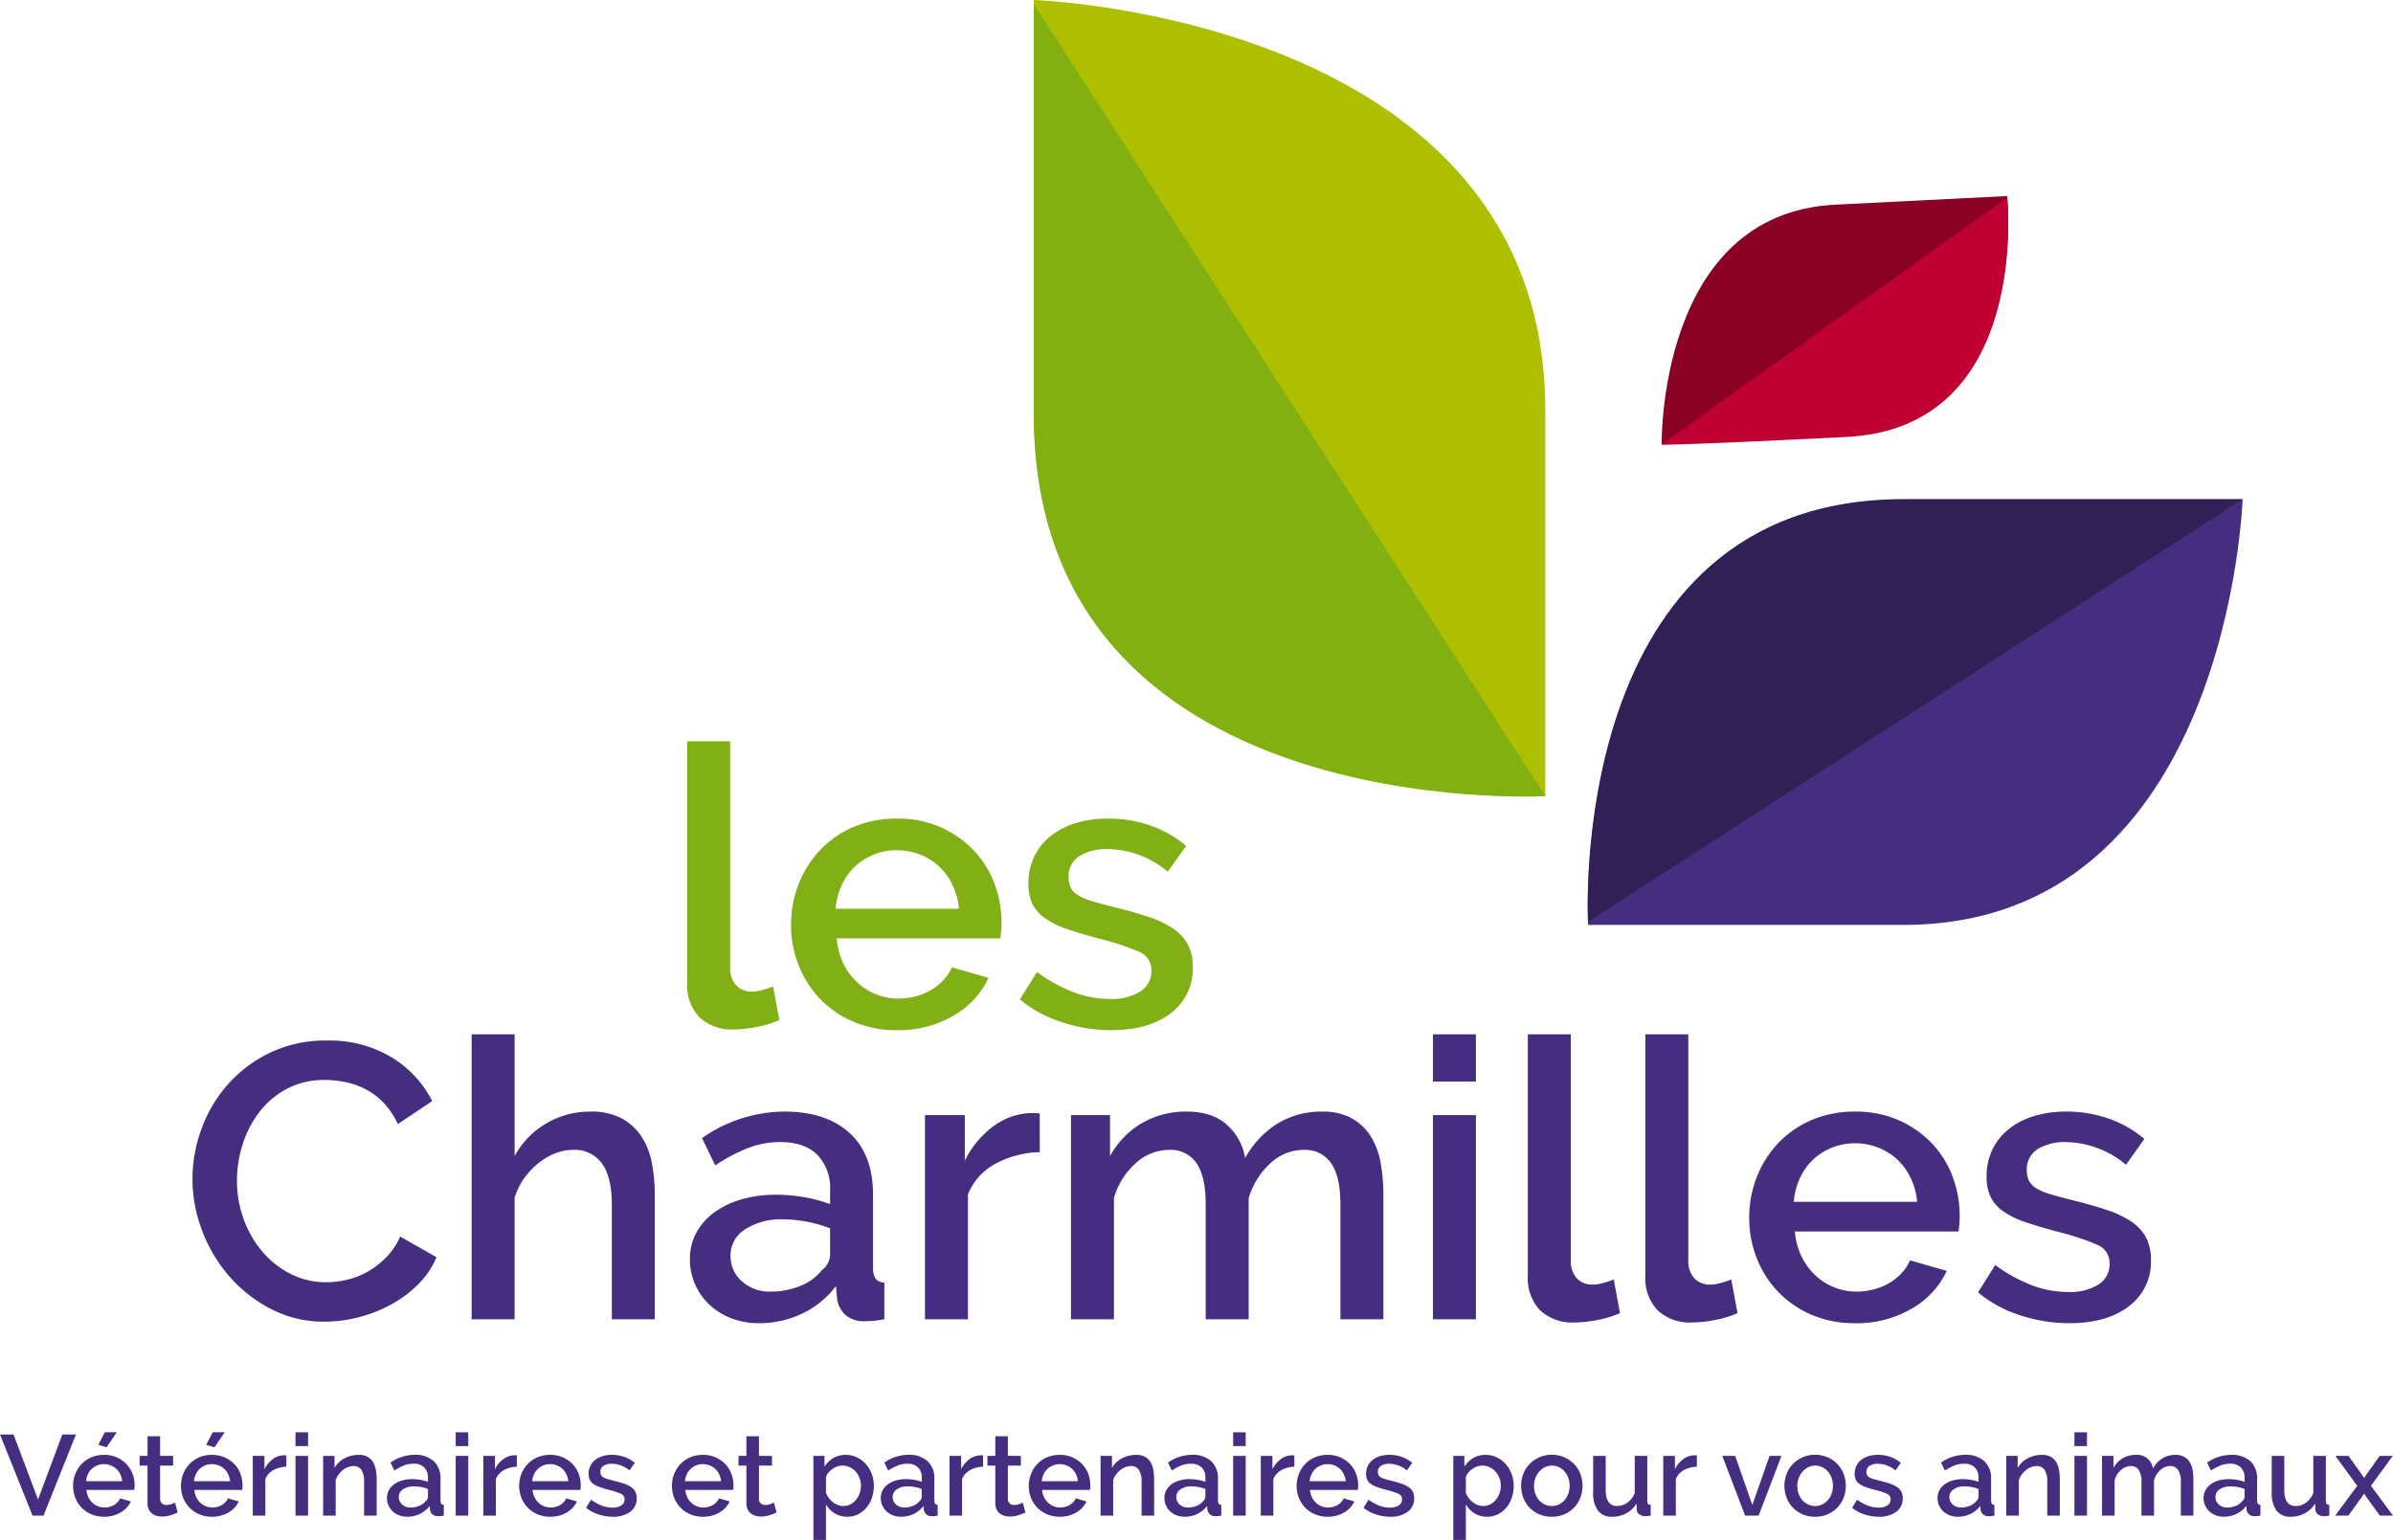
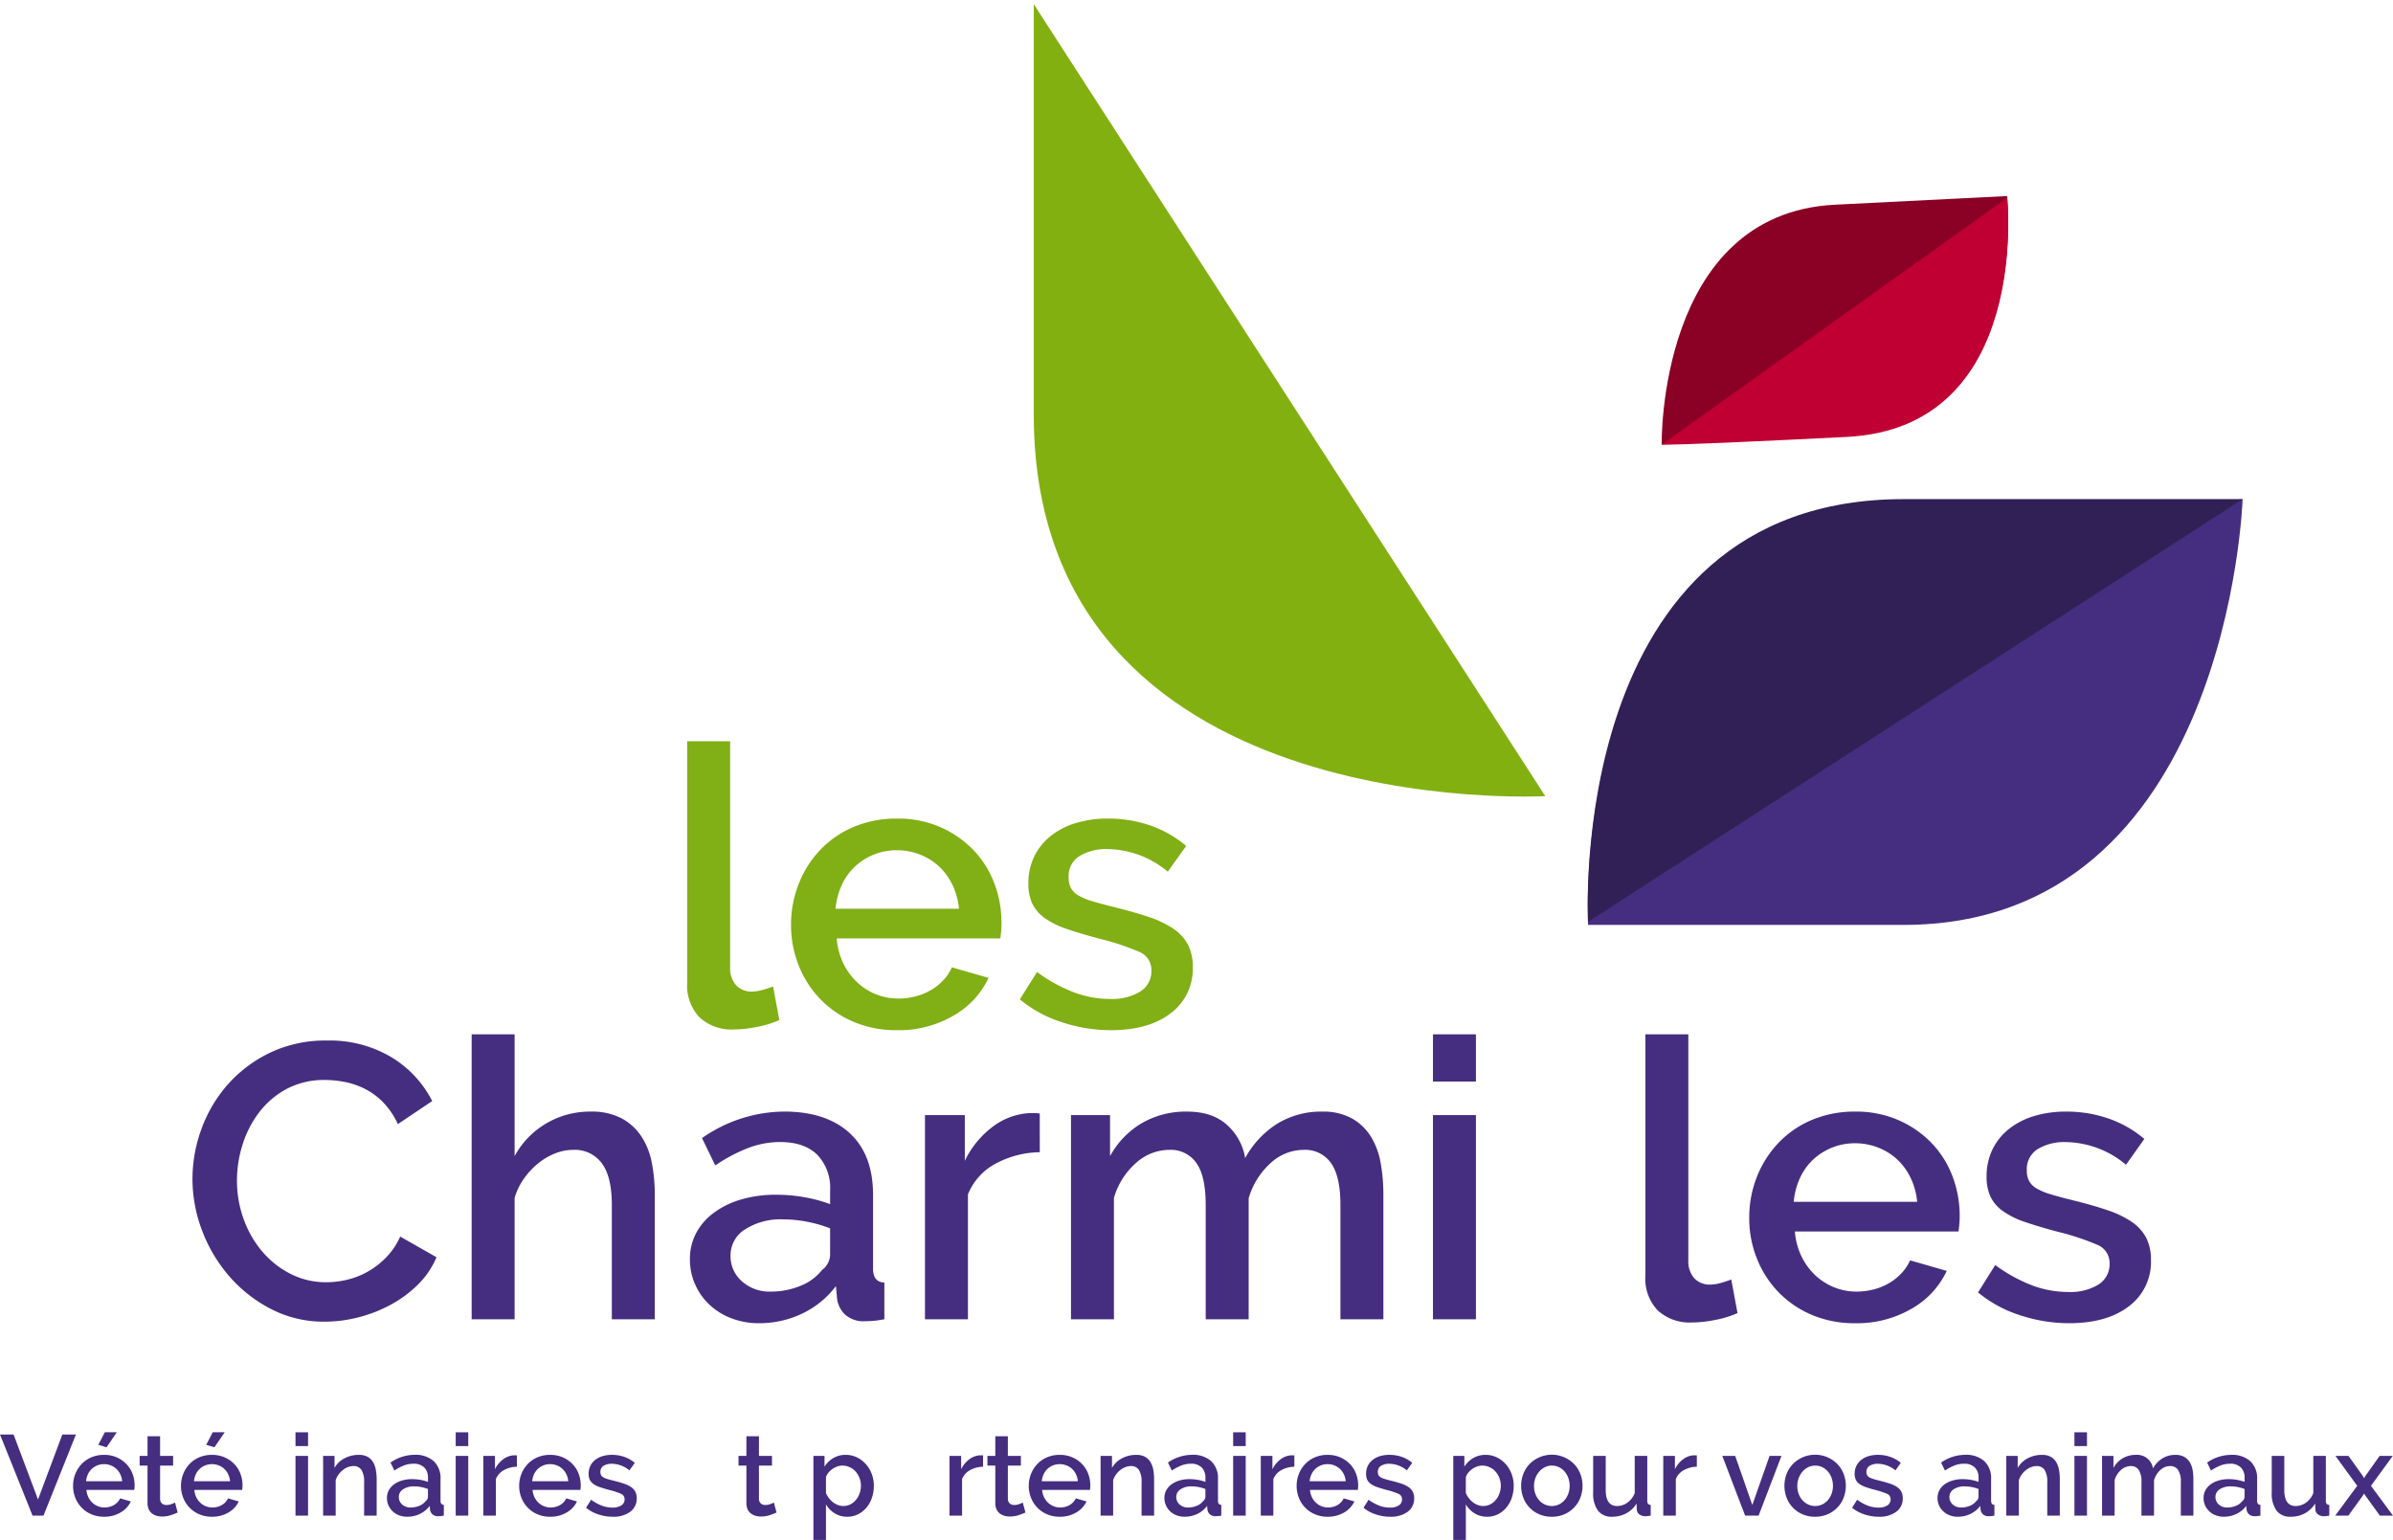
<svg xmlns="http://www.w3.org/2000/svg" width="482.623" height="310.6">
  <g data-name="Groupe 4">
    <g data-name="Groupe 2">
-       <path fill="#aebf00" d="M311.658 82.76v77.821S208.491 165.52 208.491 82.76V-.001S311.658 3.362 311.658 82.76z" data-name="Tracé 1" />
      <path fill="#83b011" d="M311.658 160.581s-103.167 5.774-103.167-76.982V.834" data-name="Tracé 2" />
      <path fill="#452e7f" d="M383.905 186.552h-63.619s-4.771-85.253 63.619-85.253 68.389-.626 68.389-.626-2.779 85.879-68.389 85.879z" data-name="Tracé 3" />
      <path fill="#312055" d="M320.286 185.927s-4.771-85.253 63.619-85.253h68.389" data-name="Tracé 4" />
      <path fill="#8b0025" d="M370.091 41.288l34.7-1.743s4.938 46.369-32.364 48.243l-37.3 1.874s-.823-46.576 34.964-48.374z" data-name="Tracé 5" />
      <path fill="#c00032" d="M404.808 39.886s4.938 46.369-32.364 48.243-37.319 1.533-37.319 1.533" data-name="Tracé 6" />
      <g data-name="Groupe 1">
        <path fill="#81af16" d="M138.592 149.513h8.663v45.6a5.131 5.131 0 001.181 3.584 4.243 4.243 0 003.308 1.3 7.682 7.682 0 002.008-.314q1.14-.315 2.166-.709l1.259 6.772a20.094 20.094 0 01-4.489 1.378 24.33 24.33 0 01-4.645.512 9.51 9.51 0 01-6.97-2.442 9.284 9.284 0 01-2.481-6.929z" data-name="Tracé 7" />
        <path fill="#81af16" d="M180.881 207.787a21.931 21.931 0 01-8.742-1.692 20.322 20.322 0 01-6.733-4.607 20.744 20.744 0 01-4.331-6.773 21.931 21.931 0 01-1.536-8.189 22.25 22.25 0 011.536-8.23 21.1 21.1 0 014.331-6.851 20.04 20.04 0 016.733-4.646 22.1 22.1 0 018.82-1.693 21.216 21.216 0 018.7 1.732 20.822 20.822 0 016.654 4.607 19.741 19.741 0 014.213 6.694 22.247 22.247 0 011.457 7.993q0 .945-.078 1.772a35.55 35.55 0 01-.158 1.378h-33a14.085 14.085 0 001.3 4.96 13.029 13.029 0 002.756 3.82 12.1 12.1 0 008.387 3.347 13.774 13.774 0 003.426-.433 12.038 12.038 0 003.11-1.26 11.107 11.107 0 002.521-2.008 9.42 9.42 0 001.732-2.6l7.4 2.127a17.161 17.161 0 01-7.047 7.6 21.845 21.845 0 01-11.451 2.952zm12.52-24.49a13.845 13.845 0 00-1.3-4.8 12.391 12.391 0 00-2.717-3.74 12.144 12.144 0 00-3.858-2.4 12.611 12.611 0 00-4.646-.866 12.323 12.323 0 00-8.427 3.267 11.846 11.846 0 00-2.677 3.74 14.427 14.427 0 00-1.261 4.8z" data-name="Tracé 8" />
        <path fill="#81af16" d="M224.034 207.787a31.551 31.551 0 01-9.884-1.614 25.042 25.042 0 01-8.465-4.606l3.465-5.513a31.939 31.939 0 007.323 4.056 20.653 20.653 0 007.4 1.378 10.866 10.866 0 006.1-1.5 4.812 4.812 0 002.244-4.251 3.937 3.937 0 00-2.519-3.781 50.351 50.351 0 00-7.875-2.6q-3.859-1.023-6.615-1.969a17.019 17.019 0 01-4.489-2.2 7.728 7.728 0 01-2.52-2.914 9.275 9.275 0 01-.787-4.016 12.34 12.34 0 011.22-5.592 11.992 11.992 0 013.386-4.133 15.172 15.172 0 015.079-2.56 22.042 22.042 0 016.3-.866 25.848 25.848 0 018.662 1.417 22.556 22.556 0 017.166 4.1l-3.7 5.2a19.315 19.315 0 00-12.206-4.568 10.435 10.435 0 00-5.552 1.378 4.75 4.75 0 00-2.244 4.37 4.389 4.389 0 00.472 2.127 4.008 4.008 0 001.536 1.5 12.584 12.584 0 002.756 1.142q1.693.513 4.214 1.142 4.172 1.024 7.2 2.047a19.818 19.818 0 015 2.4 8.931 8.931 0 012.912 3.229 9.685 9.685 0 01.946 4.45 11.15 11.15 0 01-4.449 9.331q-4.443 3.416-12.076 3.416z" data-name="Tracé 9" />
        <path fill="#452e7f" d="M38.819 237.754a29.3 29.3 0 011.811-10.041 27.753 27.753 0 015.316-8.978 26.833 26.833 0 018.545-6.418 25.86 25.86 0 0111.418-2.441 24.241 24.241 0 0113.072 3.386 22.011 22.011 0 018.19 8.82l-6.93 4.646a15.843 15.843 0 00-2.834-4.252 13.914 13.914 0 00-3.623-2.756 15.688 15.688 0 00-4.1-1.458 20.627 20.627 0 00-4.094-.432 16.116 16.116 0 00-7.718 1.771 17.139 17.139 0 00-5.551 4.686 20.92 20.92 0 00-3.387 6.536 23.97 23.97 0 00-1.142 7.245 22.71 22.71 0 001.339 7.8 21.113 21.113 0 003.741 6.536 18.366 18.366 0 005.709 4.527 15.649 15.649 0 007.246 1.694 18.276 18.276 0 004.213-.512 15.707 15.707 0 004.173-1.653 16.793 16.793 0 003.7-2.875 14.41 14.41 0 002.8-4.174l7.324 4.174a17.144 17.144 0 01-3.781 5.552 24.074 24.074 0 01-5.512 4.055 28.219 28.219 0 01-6.5 2.521 27.441 27.441 0 01-6.735.866 23.138 23.138 0 01-10.787-2.521 28.308 28.308 0 01-8.427-6.575 30.253 30.253 0 01-5.512-9.214 29.237 29.237 0 01-1.964-10.515z" data-name="Tracé 10" />
        <path fill="#452e7f" d="M132.057 266.099h-8.662V243.03q0-5.67-2.009-8.387a6.755 6.755 0 00-5.788-2.717 9.862 9.862 0 00-3.622.709 12.971 12.971 0 00-3.426 2.008 15.284 15.284 0 00-2.874 3.071 13.071 13.071 0 00-1.889 3.9v24.485h-8.663v-57.483h8.663v24.57a17.079 17.079 0 016.418-6.615 17.284 17.284 0 018.859-2.362 12.968 12.968 0 016.339 1.378 11.12 11.12 0 013.977 3.662 14.754 14.754 0 012.087 5.315 33.516 33.516 0 01.59 6.418z" data-name="Tracé 11" />
        <path fill="#452e7f" d="M153.083 266.89a15.334 15.334 0 01-5.552-.984 13.367 13.367 0 01-4.41-2.717 12.622 12.622 0 01-2.913-4.094 12.328 12.328 0 01-1.064-5.119 11.031 11.031 0 011.26-5.276 12.34 12.34 0 013.583-4.1 17.41 17.41 0 015.513-2.676 24.742 24.742 0 017.048-.946 32.319 32.319 0 015.749.512 29.12 29.12 0 015.119 1.378v-2.835a9.551 9.551 0 00-2.6-7.127q-2.6-2.557-7.48-2.559a18.056 18.056 0 00-6.5 1.221 32.9 32.9 0 00-6.577 3.5l-2.676-5.513a29.2 29.2 0 0116.537-5.354q8.5 0 13.229 4.331t4.726 12.442v14.884q0 2.757 2.283 2.835v7.4q-1.26.237-2.165.316t-1.772.078a5.563 5.563 0 01-3.9-1.26 5.377 5.377 0 01-1.693-3.228l-.237-2.6a18.363 18.363 0 01-6.811 5.552 20.02 20.02 0 01-8.697 1.939zm2.362-6.378a15.559 15.559 0 005.946-1.142 10.229 10.229 0 004.37-3.19 3.99 3.99 0 001.655-2.992v-5.433a26.237 26.237 0 00-4.687-1.339 25.842 25.842 0 00-4.843-.473 13.242 13.242 0 00-7.6 2.009 6.151 6.151 0 00-2.953 5.315 6.706 6.706 0 002.284 5.159 8.3 8.3 0 005.828 2.086z" data-name="Tracé 12" />
        <path fill="#452e7f" d="M209.703 232.399a19.406 19.406 0 00-8.938 2.323 12.246 12.246 0 00-5.551 6.182v25.2h-8.664v-41.186h8.033v9.213a18.847 18.847 0 015.552-6.812 13.481 13.481 0 017.363-2.8h1.3a4.776 4.776 0 01.9.079z" data-name="Tracé 13" />
        <path fill="#452e7f" d="M279.002 266.099h-8.663V243.03q0-5.748-1.89-8.427a6.324 6.324 0 00-5.512-2.677 9.855 9.855 0 00-6.733 2.717 15.3 15.3 0 00-4.371 7.048v24.408h-8.666V243.03q0-5.827-1.89-8.466a6.275 6.275 0 00-5.434-2.638 10.082 10.082 0 00-6.772 2.677 14.883 14.883 0 00-4.409 7.009v24.487h-8.663v-41.181h7.875v8.268a17.406 17.406 0 016.418-6.654 17.7 17.7 0 019.1-2.323q5.118 0 8.072 2.678a11.458 11.458 0 013.661 6.693 18.885 18.885 0 016.537-6.97 16.9 16.9 0 018.977-2.4 11.969 11.969 0 016.024 1.378 10.647 10.647 0 013.82 3.662 15.1 15.1 0 011.968 5.315 35.813 35.813 0 01.552 6.418z" data-name="Tracé 14" />
        <path fill="#452e7f" d="M289.001 218.145v-9.529h8.666v9.529zm0 47.958v-41.185h8.666v41.181z" data-name="Tracé 15" />
-         <path fill="#452e7f" d="M308.137 208.616h8.662v45.6a5.132 5.132 0 001.182 3.584 4.241 4.241 0 003.307 1.3 7.688 7.688 0 002.008-.315q1.141-.315 2.166-.709l1.26 6.773a20.076 20.076 0 01-4.489 1.377 24.348 24.348 0 01-4.646.512 9.511 9.511 0 01-6.97-2.441 9.288 9.288 0 01-2.48-6.93z" data-name="Tracé 16" />
        <path fill="#452e7f" d="M331.84 208.616h8.662v45.6a5.132 5.132 0 001.182 3.584 4.241 4.241 0 003.307 1.3 7.675 7.675 0 002.008-.315q1.142-.315 2.166-.709l1.26 6.773a20.076 20.076 0 01-4.489 1.377 24.348 24.348 0 01-4.646.512 9.507 9.507 0 01-6.969-2.441 9.284 9.284 0 01-2.481-6.93z" data-name="Tracé 17" />
        <path fill="#452e7f" d="M374.128 266.89a21.912 21.912 0 01-8.741-1.692 20.322 20.322 0 01-6.733-4.607 20.747 20.747 0 01-4.332-6.773 21.95 21.95 0 01-1.536-8.189 22.27 22.27 0 011.536-8.23 21.1 21.1 0 014.332-6.851 20.04 20.04 0 016.733-4.646 22.1 22.1 0 018.819-1.693 21.213 21.213 0 018.7 1.732 20.817 20.817 0 016.655 4.607 19.742 19.742 0 014.213 6.694 22.27 22.27 0 011.457 7.993c0 .63-.028 1.22-.079 1.772s-.106 1.011-.158 1.378h-33a14.085 14.085 0 001.3 4.96 13.029 13.029 0 002.756 3.82 12.1 12.1 0 008.387 3.347 13.766 13.766 0 003.425-.433 12.059 12.059 0 003.111-1.26 11.08 11.08 0 002.52-2.008 9.4 9.4 0 001.733-2.6l7.4 2.127a17.163 17.163 0 01-7.048 7.6 21.84 21.84 0 01-11.45 2.952zm12.521-24.49a13.867 13.867 0 00-1.3-4.8 12.391 12.391 0 00-2.717-3.74 12.167 12.167 0 00-3.858-2.4 12.616 12.616 0 00-4.647-.866 12.328 12.328 0 00-8.427 3.267 11.844 11.844 0 00-2.676 3.74 14.4 14.4 0 00-1.261 4.8z" data-name="Tracé 18" />
        <path fill="#452e7f" d="M417.282 266.89a31.549 31.549 0 01-9.883-1.614 25.005 25.005 0 01-8.465-4.606l3.465-5.513a31.92 31.92 0 007.323 4.056 20.651 20.651 0 007.4 1.378 10.878 10.878 0 006.1-1.5 4.815 4.815 0 002.244-4.252 3.938 3.938 0 00-2.52-3.781 50.28 50.28 0 00-7.875-2.6q-3.859-1.023-6.615-1.969a17 17 0 01-4.488-2.2 7.739 7.739 0 01-2.521-2.914 9.289 9.289 0 01-.787-4.016 12.33 12.33 0 011.221-5.592 11.969 11.969 0 013.386-4.133 15.162 15.162 0 015.079-2.56 22.037 22.037 0 016.3-.866 25.852 25.852 0 018.662 1.417 22.577 22.577 0 017.166 4.1l-3.7 5.2a19.315 19.315 0 00-12.206-4.568 10.432 10.432 0 00-5.551 1.378 4.75 4.75 0 00-2.244 4.37 4.4 4.4 0 00.471 2.127 4.008 4.008 0 001.536 1.5 12.584 12.584 0 002.756 1.142q1.694.513 4.214 1.142 4.171 1.024 7.2 2.047a19.787 19.787 0 015 2.4 8.925 8.925 0 012.913 3.229 9.685 9.685 0 01.946 4.45 11.151 11.151 0 01-4.45 9.332q-4.438 3.416-12.077 3.416z" data-name="Tracé 19" />
      </g>
    </g>
    <g fill="#452e7f" data-name="Groupe 3">
      <path d="M2.74 289.345l4.928 13.1 4.9-13.1h2.741l-6.535 16.354H6.567l-6.563-16.35z" data-name="Tracé 20" />
      <path d="M20.979 305.926a6.385 6.385 0 01-2.556-.5 5.934 5.934 0 01-1.969-1.347 6.063 6.063 0 01-1.267-1.981 6.416 6.416 0 01-.449-2.394 6.505 6.505 0 01.449-2.406 6.165 6.165 0 011.267-2 5.848 5.848 0 011.969-1.359 6.464 6.464 0 012.579-.495 6.2 6.2 0 012.545.507 6.08 6.08 0 011.945 1.347 5.769 5.769 0 011.232 1.957 6.486 6.486 0 01.427 2.338 5.987 5.987 0 01-.07.918h-9.649a4.147 4.147 0 00.38 1.452 3.848 3.848 0 00.806 1.117 3.554 3.554 0 002.453.978 4 4 0 001-.127 3.507 3.507 0 00.91-.368 3.191 3.191 0 00.737-.588 2.726 2.726 0 00.507-.759l2.164.622a5.013 5.013 0 01-2.061 2.222 6.39 6.39 0 01-3.349.866zm3.661-7.163a4.056 4.056 0 00-.38-1.4 3.613 3.613 0 00-.794-1.094 3.57 3.57 0 00-1.128-.7 3.689 3.689 0 00-1.359-.253 3.6 3.6 0 00-2.464.956 3.454 3.454 0 00-.783 1.094 4.205 4.205 0 00-.369 1.4zm-3.154-6.839l-1.659-.506 1.313-2.533h2.418z" data-name="Tracé 21" />
      <path d="M35.832 305.073a12.87 12.87 0 01-1.336.519 5.673 5.673 0 01-1.819.288 3.9 3.9 0 01-1.128-.161 2.745 2.745 0 01-.933-.485 2.189 2.189 0 01-.633-.84 3.069 3.069 0 01-.231-1.256v-7.53h-1.585v-1.957h1.589v-3.961h2.533v3.961h2.625v1.957h-2.625v6.725a1.25 1.25 0 00.4.932 1.361 1.361 0 00.887.288 2.816 2.816 0 001.013-.184 7.81 7.81 0 00.714-.3z" data-name="Tracé 22" />
      <path d="M42.74 305.926a6.392 6.392 0 01-2.556-.5 5.94 5.94 0 01-1.968-1.347 6.047 6.047 0 01-1.267-1.981 6.416 6.416 0 01-.449-2.394 6.505 6.505 0 01.449-2.406 6.149 6.149 0 011.267-2 5.854 5.854 0 011.968-1.359 6.468 6.468 0 012.579-.495 6.2 6.2 0 012.545.507 6.078 6.078 0 011.947 1.347 5.785 5.785 0 011.232 1.957 6.529 6.529 0 01.426 2.338c0 .184-.008.356-.024.518s-.031.3-.047.4h-9.648a4.125 4.125 0 00.38 1.452 3.83 3.83 0 00.806 1.117 3.554 3.554 0 002.453.978 4 4 0 001-.127 3.536 3.536 0 00.91-.368 3.212 3.212 0 00.737-.588 2.722 2.722 0 00.506-.759l2.166.622a5.033 5.033 0 01-2.062 2.222 6.392 6.392 0 01-3.35.866zm3.663-7.163a4.079 4.079 0 00-.381-1.4 3.613 3.613 0 00-.794-1.094 3.563 3.563 0 00-1.129-.7 3.681 3.681 0 00-1.359-.253 3.593 3.593 0 00-2.463.956 3.457 3.457 0 00-.784 1.094 4.228 4.228 0 00-.368 1.4zm-3.156-6.839l-1.658-.506 1.313-2.533h2.418z" data-name="Tracé 23" />
-       <path d="M57.755 295.839a5.671 5.671 0 00-2.614.679 3.587 3.587 0 00-1.624 1.808v7.373h-2.533v-12.048h2.35v2.694a5.5 5.5 0 011.623-1.992 3.943 3.943 0 012.153-.817h.38a1.4 1.4 0 01.265.023z" data-name="Tracé 24" />
      <path d="M59.596 291.671v-2.786h2.534v2.786zm0 14.024v-12.044h2.534v12.048z" data-name="Tracé 25" />
      <path d="M75.967 305.699h-2.533v-6.747a4.4 4.4 0 00-.541-2.476 1.829 1.829 0 00-1.6-.771 3.132 3.132 0 00-1.106.207 3.873 3.873 0 00-1.036.587 4.6 4.6 0 00-.863.9 4.137 4.137 0 00-.588 1.14v7.16h-2.533v-12.048h2.3v2.418a4.907 4.907 0 012-1.923 6.057 6.057 0 012.9-.7 3.57 3.57 0 011.773.392 2.926 2.926 0 011.094 1.07 4.7 4.7 0 01.564 1.566 10.438 10.438 0 01.169 1.875z" data-name="Tracé 26" />
      <path d="M82.118 305.926a4.478 4.478 0 01-1.623-.289 3.914 3.914 0 01-1.29-.794 3.687 3.687 0 01-.852-1.2 3.59 3.59 0 01-.311-1.5 3.22 3.22 0 01.369-1.542 3.6 3.6 0 011.048-1.2 5.067 5.067 0 011.611-.782 7.213 7.213 0 012.062-.277 9.424 9.424 0 011.68.15 8.377 8.377 0 011.5.4v-.829a2.793 2.793 0 00-.759-2.084 2.991 2.991 0 00-2.188-.749 5.275 5.275 0 00-1.9.357 9.667 9.667 0 00-1.923 1.025L78.759 295a8.539 8.539 0 014.836-1.566 5.513 5.513 0 013.869 1.267 4.687 4.687 0 011.381 3.638v4.36q0 .807.668.829v2.171a5.736 5.736 0 01-1.151.115 1.634 1.634 0 01-1.141-.368 1.582 1.582 0 01-.495-.944l-.068-.76a5.38 5.38 0 01-1.992 1.623 5.852 5.852 0 01-2.548.561zm.691-1.866a4.548 4.548 0 001.739-.334 3.005 3.005 0 001.278-.932 1.171 1.171 0 00.483-.875v-1.589a7.6 7.6 0 00-1.37-.392 7.482 7.482 0 00-1.416-.138 3.882 3.882 0 00-2.223.587 1.8 1.8 0 00-.863 1.554 1.961 1.961 0 00.668 1.509 2.427 2.427 0 001.704.61z" data-name="Tracé 27" />
      <path d="M91.905 291.671v-2.786h2.533v2.786zm0 14.024v-12.044h2.533v12.048z" data-name="Tracé 28" />
      <path d="M104.248 295.839a5.671 5.671 0 00-2.614.679 3.587 3.587 0 00-1.624 1.808v7.373h-2.533v-12.048h2.35v2.694a5.5 5.5 0 011.623-1.992 3.946 3.946 0 012.153-.817h.38a1.392 1.392 0 01.265.023z" data-name="Tracé 29" />
      <path d="M110.949 305.926a6.389 6.389 0 01-2.556-.5 5.934 5.934 0 01-1.969-1.347 6.079 6.079 0 01-1.267-1.981 6.415 6.415 0 01-.448-2.394 6.5 6.5 0 01.448-2.406 6.181 6.181 0 011.267-2 5.848 5.848 0 011.969-1.359 6.468 6.468 0 012.579-.495 6.19 6.19 0 012.544.507 6.078 6.078 0 011.951 1.348 5.769 5.769 0 011.232 1.957 6.529 6.529 0 01.426 2.338c0 .184-.008.356-.024.518s-.03.3-.046.4h-9.648a4.1 4.1 0 00.38 1.452 3.83 3.83 0 00.806 1.117 3.549 3.549 0 002.452.978 4 4 0 001-.127 3.535 3.535 0 00.91-.368 3.207 3.207 0 00.736-.588 2.725 2.725 0 00.507-.759l2.165.622a5.025 5.025 0 01-2.061 2.222 6.4 6.4 0 01-3.353.865zm3.662-7.163a4.057 4.057 0 00-.381-1.4 3.6 3.6 0 00-.794-1.094 3.552 3.552 0 00-1.129-.7 3.672 3.672 0 00-1.358-.253 3.6 3.6 0 00-2.464.956 3.455 3.455 0 00-.783 1.094 4.228 4.228 0 00-.368 1.4z" data-name="Tracé 30" />
      <path d="M123.567 305.926a9.25 9.25 0 01-2.891-.473 7.326 7.326 0 01-2.475-1.347l1.014-1.612a9.316 9.316 0 002.141 1.186 6.034 6.034 0 002.165.4 3.175 3.175 0 001.784-.438 1.406 1.406 0 00.662-1.243 1.151 1.151 0 00-.737-1.105 14.716 14.716 0 00-2.3-.76q-1.13-.3-1.935-.576a4.941 4.941 0 01-1.313-.645 2.261 2.261 0 01-.737-.851 2.733 2.733 0 01-.23-1.175 3.608 3.608 0 01.357-1.635 3.487 3.487 0 01.99-1.209 4.433 4.433 0 011.486-.749 6.422 6.422 0 011.841-.253 7.571 7.571 0 012.534.414 6.618 6.618 0 012.1 1.2l-1.082 1.521a5.644 5.644 0 00-3.569-1.336 3.056 3.056 0 00-1.624.4 1.389 1.389 0 00-.656 1.279 1.284 1.284 0 00.138.621 1.167 1.167 0 00.449.437 3.648 3.648 0 00.806.334q.5.152 1.232.334 1.22.3 2.107.6a5.807 5.807 0 011.462.7 2.629 2.629 0 01.853.944 2.841 2.841 0 01.276 1.3 3.262 3.262 0 01-1.3 2.729 5.653 5.653 0 01-3.548 1.008z" data-name="Tracé 31" />
-       <path d="M141.76 305.926a6.384 6.384 0 01-2.555-.5 5.938 5.938 0 01-1.97-1.347 6.079 6.079 0 01-1.268-1.98 6.435 6.435 0 01-.448-2.394 6.525 6.525 0 01.448-2.406 6.181 6.181 0 011.267-2 5.852 5.852 0 011.97-1.359 6.464 6.464 0 012.579-.495 6.2 6.2 0 012.544.507 6.063 6.063 0 011.946 1.347 5.787 5.787 0 011.233 1.957 6.528 6.528 0 01.425 2.338c0 .184-.007.356-.023.518s-.03.3-.046.4h-9.648a4.083 4.083 0 00.379 1.452 3.83 3.83 0 00.806 1.117 3.554 3.554 0 002.452.978 4 4 0 001-.127 3.521 3.521 0 00.91-.368 3.191 3.191 0 00.737-.588 2.747 2.747 0 00.507-.759l2.165.622a5.027 5.027 0 01-2.062 2.222 6.394 6.394 0 01-3.348.865zm3.663-7.163a4.057 4.057 0 00-.381-1.4 3.613 3.613 0 00-.794-1.094 3.563 3.563 0 00-1.129-.7 3.681 3.681 0 00-1.359-.253 3.6 3.6 0 00-2.463.956 3.457 3.457 0 00-.784 1.094 4.228 4.228 0 00-.368 1.4z" data-name="Tracé 32" />
      <path d="M156.614 305.073a12.838 12.838 0 01-1.335.519 5.673 5.673 0 01-1.819.288 3.9 3.9 0 01-1.129-.161 2.763 2.763 0 01-.933-.485 2.209 2.209 0 01-.633-.84 3.086 3.086 0 01-.23-1.256v-7.53h-1.589v-1.957h1.589v-3.961h2.532v3.961h2.625v1.957h-2.625v6.725a1.247 1.247 0 00.4.932 1.362 1.362 0 00.887.288 2.816 2.816 0 001.013-.184q.483-.183.714-.3z" data-name="Tracé 33" />
      <path d="M170.891 305.926a4.721 4.721 0 01-2.556-.692 5.133 5.133 0 01-1.75-1.8v7.165h-2.534v-16.948h2.235v2.165a5.252 5.252 0 011.784-1.727 4.785 4.785 0 012.476-.645 5.121 5.121 0 012.28.507 5.806 5.806 0 011.8 1.358 6.3 6.3 0 011.186 1.981 6.659 6.659 0 01.426 2.372 7.5 7.5 0 01-.392 2.452 6.074 6.074 0 01-1.105 1.981 5.4 5.4 0 01-1.692 1.335 4.694 4.694 0 01-2.158.496zm-.829-2.165a3.093 3.093 0 001.462-.346 3.617 3.617 0 001.129-.921 4.221 4.221 0 00.726-1.313 4.637 4.637 0 00.253-1.519 4.3 4.3 0 00-1.071-2.856 3.638 3.638 0 00-1.186-.875 3.506 3.506 0 00-1.5-.323 3.071 3.071 0 00-1.013.185 3.993 3.993 0 00-.99.507 3.912 3.912 0 00-.807.748 2.542 2.542 0 00-.483.932v3.156a4.687 4.687 0 00.6 1.036 4.438 4.438 0 00.819.829 3.943 3.943 0 00.978.552 2.951 2.951 0 001.088.208z" data-name="Tracé 34" />
-       <path d="M181.715 305.926a4.478 4.478 0 01-1.623-.289 3.918 3.918 0 01-1.291-.794 3.7 3.7 0 01-.851-1.2 3.591 3.591 0 01-.312-1.5 3.21 3.21 0 01.37-1.542 3.6 3.6 0 011.047-1.2 5.083 5.083 0 011.612-.782 7.206 7.206 0 012.061-.277 9.427 9.427 0 011.681.15 8.377 8.377 0 011.5.4v-.829a2.79 2.79 0 00-.76-2.084 2.989 2.989 0 00-2.187-.749 5.277 5.277 0 00-1.9.357 9.694 9.694 0 00-1.923 1.025l-.783-1.612a8.542 8.542 0 014.836-1.566 5.513 5.513 0 013.869 1.267 4.687 4.687 0 011.382 3.638v4.36q0 .807.668.829v2.171a5.73 5.73 0 01-1.151.115 1.634 1.634 0 01-1.141-.368 1.582 1.582 0 01-.495-.944l-.068-.76a5.375 5.375 0 01-1.993 1.623 5.848 5.848 0 01-2.548.561zm.691-1.866a4.547 4.547 0 001.738-.334 3 3 0 001.279-.932 1.171 1.171 0 00.483-.875v-1.589a7.651 7.651 0 00-1.37-.392 7.49 7.49 0 00-1.416-.138 3.88 3.88 0 00-2.223.587 1.8 1.8 0 00-.863 1.554 1.961 1.961 0 00.668 1.509 2.425 2.425 0 001.704.61z" data-name="Tracé 35" />
      <path d="M198.267 295.839a5.67 5.67 0 00-2.613.679 3.578 3.578 0 00-1.624 1.808v7.373h-2.533v-12.048h2.349v2.694a5.5 5.5 0 011.623-1.992 3.946 3.946 0 012.154-.817h.38a1.389 1.389 0 01.264.023z" data-name="Tracé 36" />
      <path d="M206.815 305.073a12.747 12.747 0 01-1.335.519 5.673 5.673 0 01-1.819.288 3.9 3.9 0 01-1.129-.161 2.763 2.763 0 01-.933-.485 2.2 2.2 0 01-.632-.84 3.069 3.069 0 01-.231-1.256v-7.53h-1.589v-1.957h1.589v-3.961h2.531v3.961h2.625v1.957h-2.625v6.725a1.247 1.247 0 00.4.932 1.358 1.358 0 00.886.288 2.816 2.816 0 001.013-.184 7.81 7.81 0 00.714-.3z" data-name="Tracé 37" />
      <path d="M213.723 305.926a6.384 6.384 0 01-2.555-.5 5.939 5.939 0 01-1.97-1.347 6.08 6.08 0 01-1.267-1.981 6.435 6.435 0 01-.448-2.394 6.525 6.525 0 01.448-2.406 6.182 6.182 0 011.267-2 5.853 5.853 0 011.97-1.359 6.464 6.464 0 012.579-.495 6.2 6.2 0 012.544.507 6.073 6.073 0 011.946 1.347 5.769 5.769 0 011.232 1.957 6.507 6.507 0 01.426 2.338 6.604 6.604 0 01-.069.918h-9.649a4.1 4.1 0 00.38 1.452 3.83 3.83 0 00.806 1.117 3.554 3.554 0 002.452.978 4 4 0 001-.127 3.522 3.522 0 00.91-.368 3.191 3.191 0 00.737-.588 2.744 2.744 0 00.506-.759l2.165.622a5.025 5.025 0 01-2.061 2.222 6.394 6.394 0 01-3.349.866zm3.662-7.163a4.033 4.033 0 00-.38-1.4 3.612 3.612 0 00-.794-1.094 3.574 3.574 0 00-1.129-.7 3.681 3.681 0 00-1.359-.253 3.6 3.6 0 00-2.464.956 3.455 3.455 0 00-.783 1.094 4.229 4.229 0 00-.368 1.4z" data-name="Tracé 38" />
      <path d="M232.767 305.699h-2.533v-6.747a4.405 4.405 0 00-.541-2.476 1.829 1.829 0 00-1.6-.771 3.131 3.131 0 00-1.105.207 3.873 3.873 0 00-1.036.587 4.6 4.6 0 00-.863.9 4.11 4.11 0 00-.588 1.14v7.16h-2.534v-12.048h2.3v2.418a4.907 4.907 0 012-1.923 6.056 6.056 0 012.9-.7 3.571 3.571 0 011.774.392 2.926 2.926 0 011.094 1.07 4.7 4.7 0 01.564 1.566 10.441 10.441 0 01.161 1.877z" data-name="Tracé 39" />
      <path d="M238.915 305.926a4.472 4.472 0 01-1.622-.289 3.914 3.914 0 01-1.29-.794 3.687 3.687 0 01-.852-1.2 3.59 3.59 0 01-.311-1.5 3.22 3.22 0 01.369-1.542 3.587 3.587 0 011.048-1.2 5.067 5.067 0 011.611-.782 7.2 7.2 0 012.061-.277 9.436 9.436 0 011.681.15 8.424 8.424 0 011.5.4v-.829a2.79 2.79 0 00-.76-2.084 2.99 2.99 0 00-2.188-.749 5.275 5.275 0 00-1.9.357 9.661 9.661 0 00-1.922 1.025l-.784-1.612a8.542 8.542 0 014.836-1.566 5.513 5.513 0 013.869 1.267 4.687 4.687 0 011.382 3.638v4.36q0 .807.668.829v2.171a5.752 5.752 0 01-1.152.115 1.63 1.63 0 01-1.14-.368 1.571 1.571 0 01-.5-.944l-.069-.76a5.38 5.38 0 01-1.992 1.623 5.852 5.852 0 01-2.543.561zm.692-1.866a4.547 4.547 0 001.738-.334 2.993 2.993 0 001.278-.932 1.169 1.169 0 00.484-.875v-1.589a7.652 7.652 0 00-1.37-.392 7.5 7.5 0 00-1.416-.138 3.877 3.877 0 00-2.223.587 1.8 1.8 0 00-.863 1.554 1.961 1.961 0 00.668 1.509 2.423 2.423 0 001.704.61z" data-name="Tracé 40" />
      <path d="M248.702 291.671v-2.786h2.534v2.786zm0 14.024v-12.044h2.534v12.048z" data-name="Tracé 41" />
      <path d="M261.046 295.839a5.67 5.67 0 00-2.613.679 3.578 3.578 0 00-1.624 1.808v7.373h-2.533v-12.048h2.349v2.694a5.5 5.5 0 011.623-1.992 3.946 3.946 0 012.154-.817h.379a1.392 1.392 0 01.265.023z" data-name="Tracé 42" />
      <path d="M267.747 305.926a6.384 6.384 0 01-2.555-.5 5.938 5.938 0 01-1.97-1.347 6.079 6.079 0 01-1.267-1.981 6.415 6.415 0 01-.448-2.394 6.5 6.5 0 01.448-2.406 6.181 6.181 0 011.267-2 5.852 5.852 0 011.97-1.359 6.464 6.464 0 012.579-.495 6.2 6.2 0 012.544.507 6.074 6.074 0 011.946 1.347 5.769 5.769 0 011.232 1.957 6.507 6.507 0 01.426 2.338c0 .184-.008.356-.023.518s-.031.3-.046.4h-9.649a4.1 4.1 0 00.38 1.452 3.83 3.83 0 00.806 1.117 3.554 3.554 0 002.452.978 4 4 0 001-.127 3.521 3.521 0 00.91-.368 3.191 3.191 0 00.737-.588 2.745 2.745 0 00.506-.759l2.165.622a5.025 5.025 0 01-2.061 2.222 6.394 6.394 0 01-3.349.866zm3.662-7.163a4.034 4.034 0 00-.38-1.4 3.63 3.63 0 00-.794-1.094 3.574 3.574 0 00-1.129-.7 3.681 3.681 0 00-1.359-.253 3.6 3.6 0 00-2.464.956 3.454 3.454 0 00-.783 1.094 4.228 4.228 0 00-.368 1.4z" data-name="Tracé 43" />
      <path d="M280.367 305.926a9.249 9.249 0 01-2.89-.473 7.341 7.341 0 01-2.476-1.347l1.014-1.612a9.336 9.336 0 002.141 1.186 6.04 6.04 0 002.166.4 3.18 3.18 0 001.784-.438 1.407 1.407 0 00.656-1.243 1.15 1.15 0 00-.736-1.105 14.736 14.736 0 00-2.3-.76q-1.129-.3-1.935-.576a4.934 4.934 0 01-1.312-.645 2.253 2.253 0 01-.737-.851 2.718 2.718 0 01-.231-1.175 3.608 3.608 0 01.357-1.635 3.5 3.5 0 01.991-1.209 4.437 4.437 0 011.485-.749 6.429 6.429 0 011.842-.253 7.565 7.565 0 012.533.414 6.634 6.634 0 012.1 1.2l-1.082 1.521a5.647 5.647 0 00-3.57-1.336 3.058 3.058 0 00-1.624.4 1.391 1.391 0 00-.656 1.279 1.273 1.273 0 00.139.621 1.163 1.163 0 00.448.437 3.658 3.658 0 00.807.334q.495.152 1.231.334 1.221.3 2.108.6a5.8 5.8 0 011.461.7 2.63 2.63 0 01.853.944 2.828 2.828 0 01.276 1.3 3.261 3.261 0 01-1.3 2.729 5.656 5.656 0 01-3.543 1.008z" data-name="Tracé 44" />
      <path d="M299.941 305.926a4.722 4.722 0 01-2.557-.692 5.151 5.151 0 01-1.75-1.8v7.165h-2.533v-16.948h2.234v2.165a5.252 5.252 0 011.784-1.727 4.785 4.785 0 012.476-.645 5.118 5.118 0 012.28.507 5.8 5.8 0 011.8 1.358 6.32 6.32 0 011.187 1.981 6.68 6.68 0 01.425 2.372 7.5 7.5 0 01-.391 2.452 6.1 6.1 0 01-1.106 1.981 5.39 5.39 0 01-1.692 1.335 4.69 4.69 0 01-2.157.496zm-.829-2.165a3.089 3.089 0 001.461-.346 3.616 3.616 0 001.129-.921 4.2 4.2 0 00.726-1.313 4.637 4.637 0 00.253-1.519 4.288 4.288 0 00-1.07-2.856 3.653 3.653 0 00-1.187-.875 3.506 3.506 0 00-1.5-.323 3.08 3.08 0 00-1.013.185 4.028 4.028 0 00-.99.507 3.912 3.912 0 00-.807.748 2.558 2.558 0 00-.483.932v3.156a4.692 4.692 0 00.6 1.036 4.434 4.434 0 00.818.829 3.961 3.961 0 00.978.552 2.952 2.952 0 001.085.208z" data-name="Tracé 45" />
      <path d="M312.975 305.926a6.254 6.254 0 01-2.568-.507 5.893 5.893 0 01-3.189-3.351 6.7 6.7 0 010-4.766 5.887 5.887 0 011.255-1.993 6.128 6.128 0 011.957-1.358 6.294 6.294 0 017.047 1.358 5.9 5.9 0 011.255 1.993 6.716 6.716 0 010 4.766 5.9 5.9 0 01-1.255 1.992 6.126 6.126 0 01-1.957 1.359 6.2 6.2 0 01-2.545.507zm-3.593-6.218a4.58 4.58 0 00.276 1.612 4.018 4.018 0 00.76 1.277 3.541 3.541 0 001.141.853 3.379 3.379 0 002.832 0 3.479 3.479 0 001.139-.863 4.128 4.128 0 00.761-1.29 4.8 4.8 0 000-3.213 4.093 4.093 0 00-.761-1.3 3.479 3.479 0 00-1.139-.863 3.27 3.27 0 00-1.416-.312 3.138 3.138 0 00-1.394.323 3.614 3.614 0 00-1.139.875 4.293 4.293 0 00-.772 1.3 4.417 4.417 0 00-.288 1.601z" data-name="Tracé 46" />
      <path d="M325.133 305.926a3.409 3.409 0 01-2.855-1.233 5.873 5.873 0 01-.968-3.673v-7.369h2.533v6.862q0 3.248 2.3 3.248a3.552 3.552 0 002.05-.668 4.292 4.292 0 001.5-1.934v-7.508h2.533v9.048a1 1 0 00.149.622.722.722 0 00.541.207v2.171c-.261.046-.475.076-.644.092s-.33.023-.484.023a1.846 1.846 0 01-1.175-.38 1.253 1.253 0 01-.506-.978l-.046-1.2a5.365 5.365 0 01-2.1 1.992 5.98 5.98 0 01-2.828.678z" data-name="Tracé 47" />
      <path d="M342.22 295.839a5.667 5.667 0 00-2.613.679 3.578 3.578 0 00-1.624 1.808v7.373h-2.534v-12.048h2.35v2.694a5.5 5.5 0 011.623-1.992 3.946 3.946 0 012.153-.817h.38a1.392 1.392 0 01.265.023z" data-name="Tracé 48" />
      <path d="M351.961 305.699l-4.605-12.044h2.6l3.454 9.9 3.478-9.9h2.4l-4.61 12.044z" data-name="Tracé 49" />
      <path d="M366.078 305.926a6.25 6.25 0 01-2.567-.507 5.9 5.9 0 01-3.19-3.351 6.716 6.716 0 010-4.766 5.9 5.9 0 011.255-1.993 6.294 6.294 0 019 0 5.9 5.9 0 011.255 1.993 6.7 6.7 0 010 4.766 5.9 5.9 0 01-1.255 1.992 6.115 6.115 0 01-1.957 1.359 6.2 6.2 0 01-2.541.507zm-3.592-6.218a4.559 4.559 0 00.276 1.612 3.982 3.982 0 00.76 1.277 3.548 3.548 0 001.14.853 3.379 3.379 0 002.832 0 3.472 3.472 0 001.14-.863 4.167 4.167 0 00.761-1.29 4.813 4.813 0 000-3.213 4.131 4.131 0 00-.761-1.3 3.472 3.472 0 00-1.14-.863 3.266 3.266 0 00-1.416-.312 3.13 3.13 0 00-1.393.323 3.607 3.607 0 00-1.14.875 4.29 4.29 0 00-.771 1.3 4.4 4.4 0 00-.288 1.601z" data-name="Tracé 50" />
      <path d="M378.904 305.926a9.249 9.249 0 01-2.89-.473 7.341 7.341 0 01-2.476-1.347l1.014-1.612a9.341 9.341 0 002.142 1.186 6.031 6.031 0 002.165.4 3.178 3.178 0 001.784-.438 1.408 1.408 0 00.656-1.243 1.15 1.15 0 00-.736-1.105 14.7 14.7 0 00-2.3-.76q-1.13-.3-1.935-.576a4.933 4.933 0 01-1.312-.645 2.252 2.252 0 01-.737-.851 2.718 2.718 0 01-.231-1.175 3.6 3.6 0 01.358-1.635 3.487 3.487 0 01.99-1.209 4.437 4.437 0 011.485-.749 6.433 6.433 0 011.842-.253 7.565 7.565 0 012.533.414 6.624 6.624 0 012.1 1.2l-1.082 1.521a5.647 5.647 0 00-3.57-1.336 3.058 3.058 0 00-1.624.4 1.391 1.391 0 00-.656 1.279 1.272 1.272 0 00.139.621 1.164 1.164 0 00.448.437 3.658 3.658 0 00.807.334q.5.152 1.231.334 1.221.3 2.108.6a5.825 5.825 0 011.462.7 2.635 2.635 0 01.852.944 2.828 2.828 0 01.276 1.3 3.261 3.261 0 01-1.3 2.729 5.656 5.656 0 01-3.543 1.008z" data-name="Tracé 51" />
      <path d="M394.84 305.926a4.478 4.478 0 01-1.623-.289 3.913 3.913 0 01-1.29-.794 3.7 3.7 0 01-.852-1.2 3.591 3.591 0 01-.311-1.5 3.22 3.22 0 01.369-1.542 3.6 3.6 0 011.048-1.2 5.067 5.067 0 011.611-.782 7.213 7.213 0 012.062-.277 9.416 9.416 0 011.68.15 8.378 8.378 0 011.5.4v-.829a2.789 2.789 0 00-.759-2.084 2.991 2.991 0 00-2.188-.749 5.275 5.275 0 00-1.9.357 9.666 9.666 0 00-1.923 1.025l-.783-1.612a8.542 8.542 0 014.836-1.566 5.513 5.513 0 013.869 1.267 4.687 4.687 0 011.382 3.638v4.36q0 .807.668.829v2.171a5.752 5.752 0 01-1.152.115 1.63 1.63 0 01-1.14-.368 1.571 1.571 0 01-.495-.944l-.069-.76a5.38 5.38 0 01-1.992 1.623 5.852 5.852 0 01-2.548.561zm.691-1.866a4.548 4.548 0 001.739-.334 3 3 0 001.278-.932 1.171 1.171 0 00.483-.875v-1.589a7.6 7.6 0 00-1.37-.392 7.482 7.482 0 00-1.416-.138 3.876 3.876 0 00-2.222.587 1.8 1.8 0 00-.864 1.554 1.961 1.961 0 00.668 1.509 2.427 2.427 0 001.704.61z" data-name="Tracé 52" />
      <path d="M415.427 305.699h-2.533v-6.747a4.406 4.406 0 00-.541-2.476 1.832 1.832 0 00-1.6-.771 3.13 3.13 0 00-1.1.207 3.873 3.873 0 00-1.036.587 4.58 4.58 0 00-.864.9 4.136 4.136 0 00-.588 1.14v7.16h-2.533v-12.048h2.3v2.418a4.907 4.907 0 012-1.923 6.056 6.056 0 012.9-.7 3.571 3.571 0 011.774.392 2.916 2.916 0 011.093 1.07 4.7 4.7 0 01.565 1.566 10.531 10.531 0 01.161 1.877z" data-name="Tracé 53" />
      <path d="M418.374 291.671v-2.786h2.533v2.786zm0 14.024v-12.044h2.533v12.048z" data-name="Tracé 54" />
      <path d="M442.367 305.699h-2.533v-6.747a4.319 4.319 0 00-.553-2.464 1.847 1.847 0 00-1.611-.783 2.884 2.884 0 00-1.969.794 4.476 4.476 0 00-1.278 2.061v7.139h-2.533v-6.747a4.329 4.329 0 00-.553-2.476 1.835 1.835 0 00-1.589-.771 2.945 2.945 0 00-1.98.783 4.345 4.345 0 00-1.29 2.049v7.162h-2.534v-12.048h2.3v2.418a5.1 5.1 0 011.877-1.946 5.185 5.185 0 012.66-.679 3.222 3.222 0 013.432 2.74 5.523 5.523 0 011.911-2.038 4.943 4.943 0 012.625-.7 3.52 3.52 0 011.762.4 3.122 3.122 0 011.117 1.072 4.418 4.418 0 01.575 1.554 10.441 10.441 0 01.161 1.877z" data-name="Tracé 55" />
      <path d="M448.495 305.926a4.478 4.478 0 01-1.623-.289 3.924 3.924 0 01-1.29-.794 3.7 3.7 0 01-.851-1.2 3.592 3.592 0 01-.312-1.5 3.221 3.221 0 01.369-1.542 3.6 3.6 0 011.048-1.2 5.067 5.067 0 011.611-.782 7.219 7.219 0 012.062-.277 9.436 9.436 0 011.681.15 8.422 8.422 0 011.5.4v-.829a2.79 2.79 0 00-.76-2.084 2.99 2.99 0 00-2.188-.749 5.275 5.275 0 00-1.9.357 9.668 9.668 0 00-1.923 1.025l-.783-1.612a8.541 8.541 0 014.831-1.556 5.513 5.513 0 013.869 1.267 4.687 4.687 0 011.382 3.638v4.35q0 .807.668.829v2.171a5.746 5.746 0 01-1.151.115 1.631 1.631 0 01-1.141-.368 1.571 1.571 0 01-.5-.944l-.069-.76a5.381 5.381 0 01-1.992 1.623 5.849 5.849 0 01-2.538.561zm.692-1.866a4.547 4.547 0 001.738-.334 2.993 2.993 0 001.278-.932 1.169 1.169 0 00.484-.875v-1.589a7.65 7.65 0 00-1.37-.392 7.49 7.49 0 00-1.416-.138 3.878 3.878 0 00-2.223.587 1.8 1.8 0 00-.863 1.554 1.957 1.957 0 00.668 1.509 2.423 2.423 0 001.704.61z" data-name="Tracé 56" />
      <path d="M461.99 305.926a3.41 3.41 0 01-2.855-1.233 5.873 5.873 0 01-.968-3.673v-7.369h2.533v6.862q0 3.248 2.3 3.248a3.549 3.549 0 002.05-.668 4.292 4.292 0 001.5-1.934v-7.508h2.533v9.048a1 1 0 00.15.622.72.72 0 00.541.207v2.171c-.261.046-.476.076-.645.092s-.33.023-.483.023a1.844 1.844 0 01-1.175-.38 1.257 1.257 0 01-.507-.978l-.046-1.2a5.358 5.358 0 01-2.1 1.992 5.977 5.977 0 01-2.828.678z" data-name="Tracé 57" />
      <path d="M473.642 293.651l2.947 4.122.208.392.207-.392 2.925-4.122h2.648l-4.4 6.033 4.446 6.015h-2.648l-2.971-4.1-.207-.369-.208.369-2.971 4.1h-2.651l4.444-6.011-4.4-6.033z" data-name="Tracé 58" />
    </g>
  </g>
</svg>